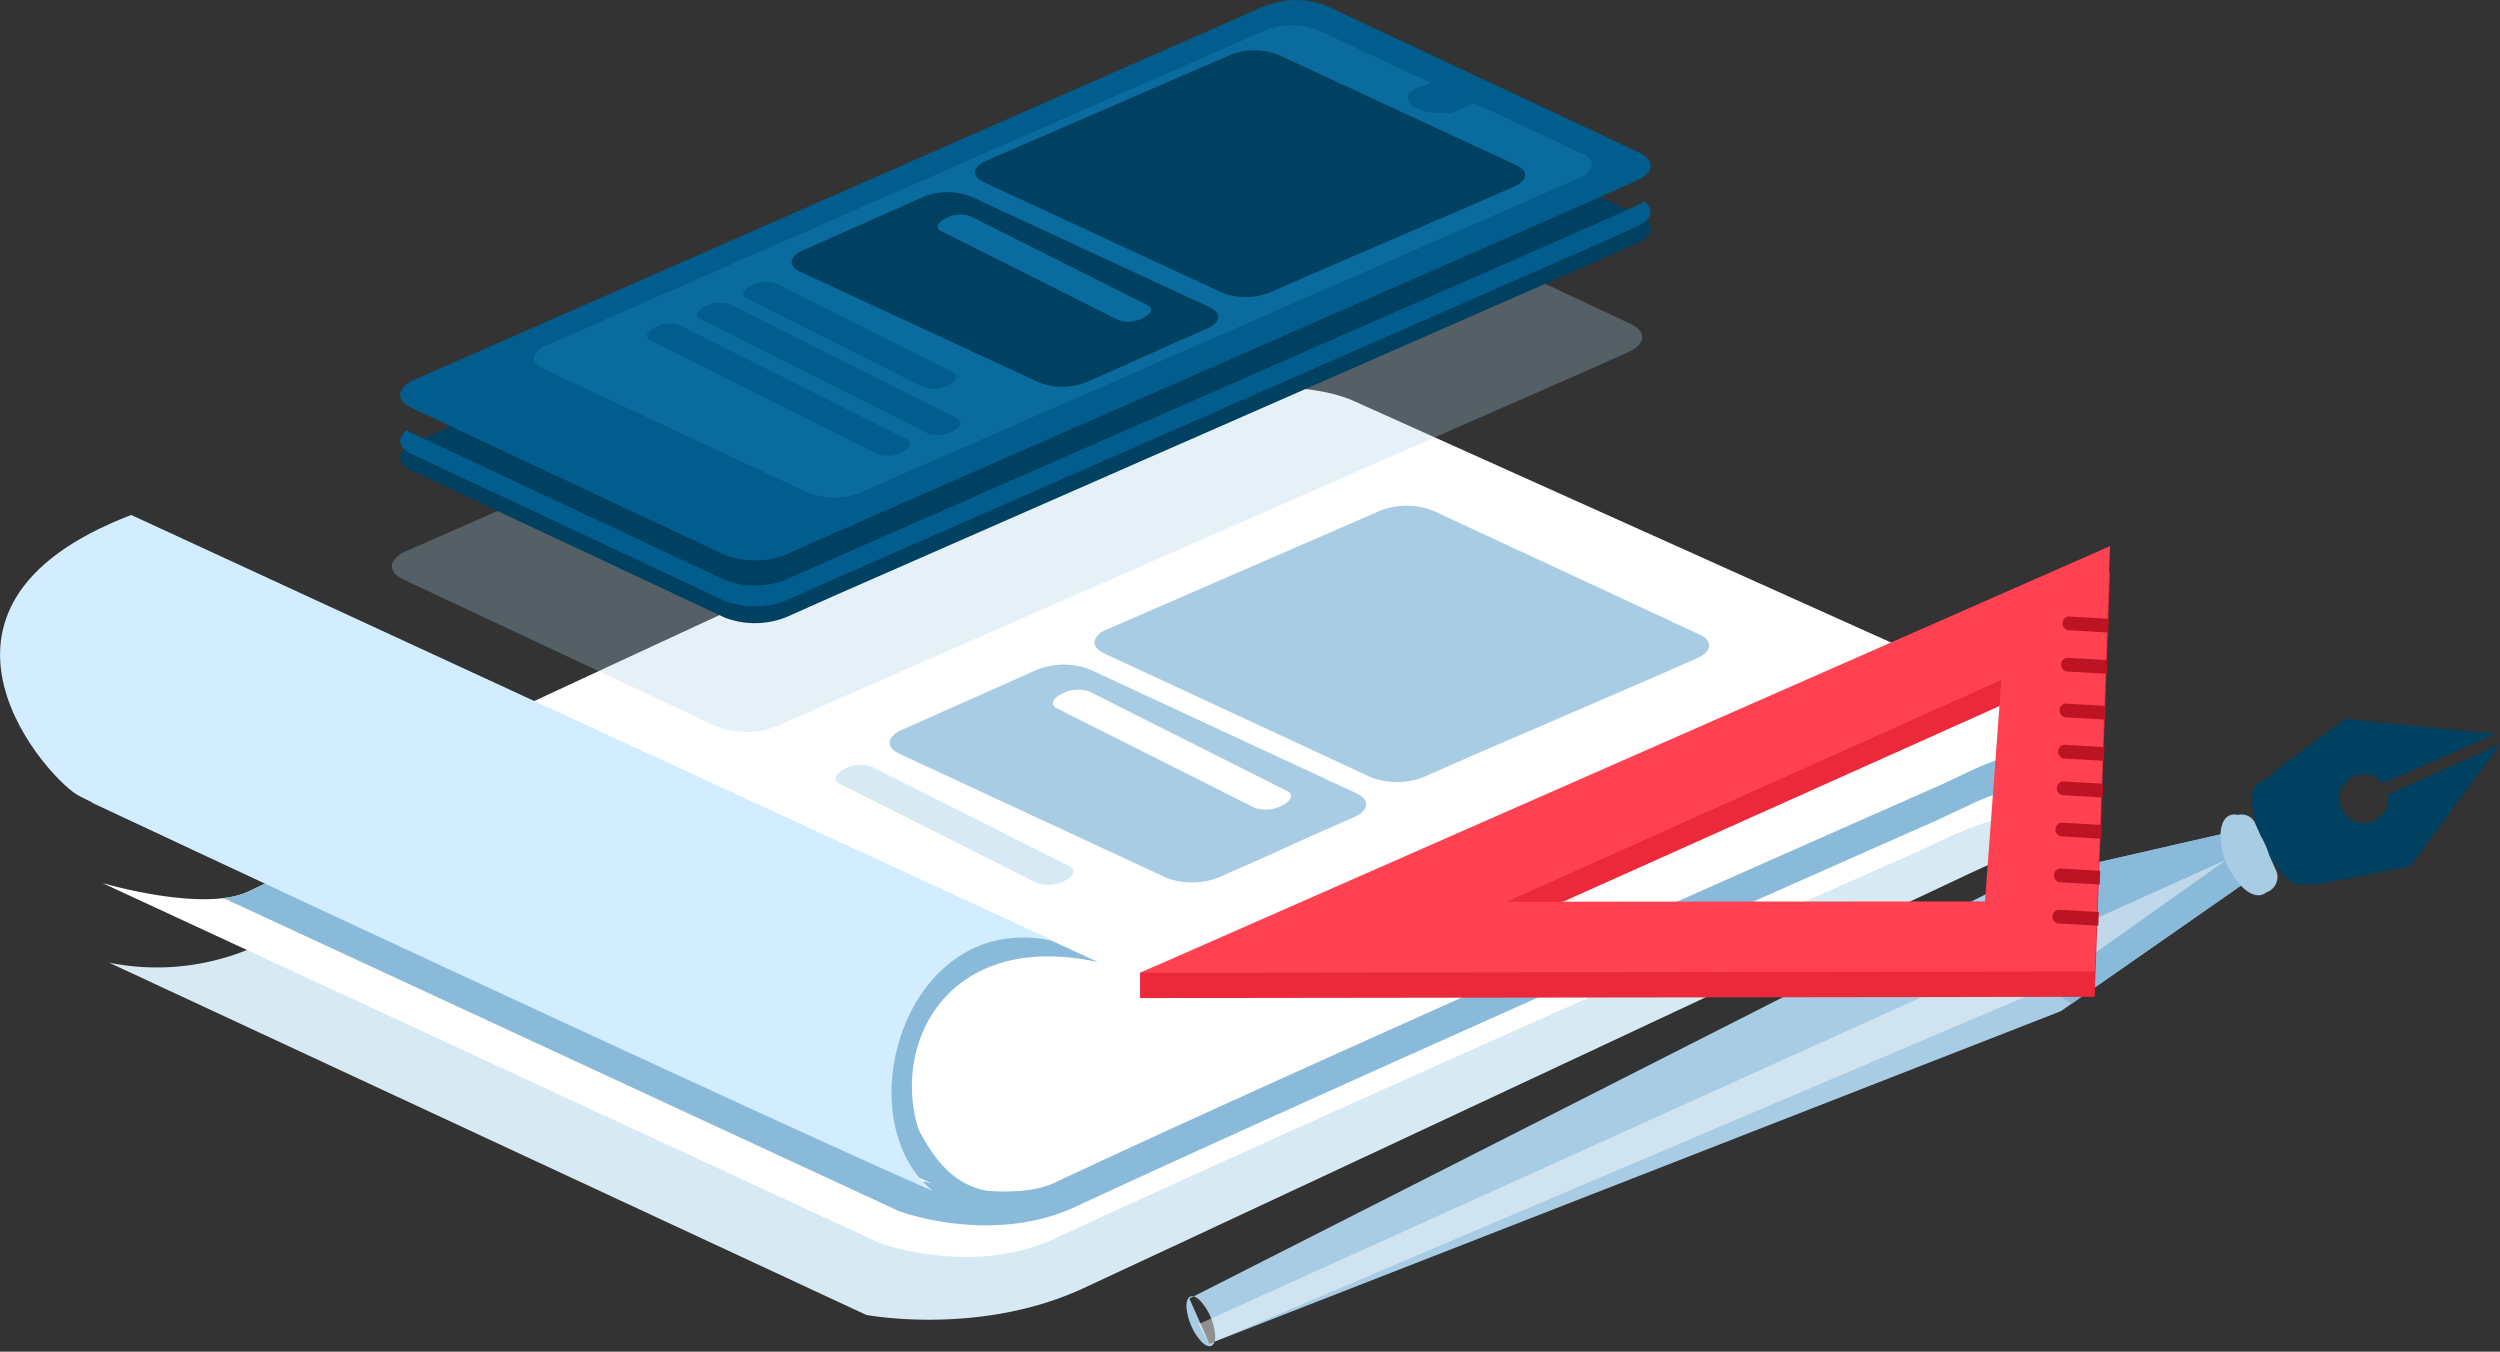
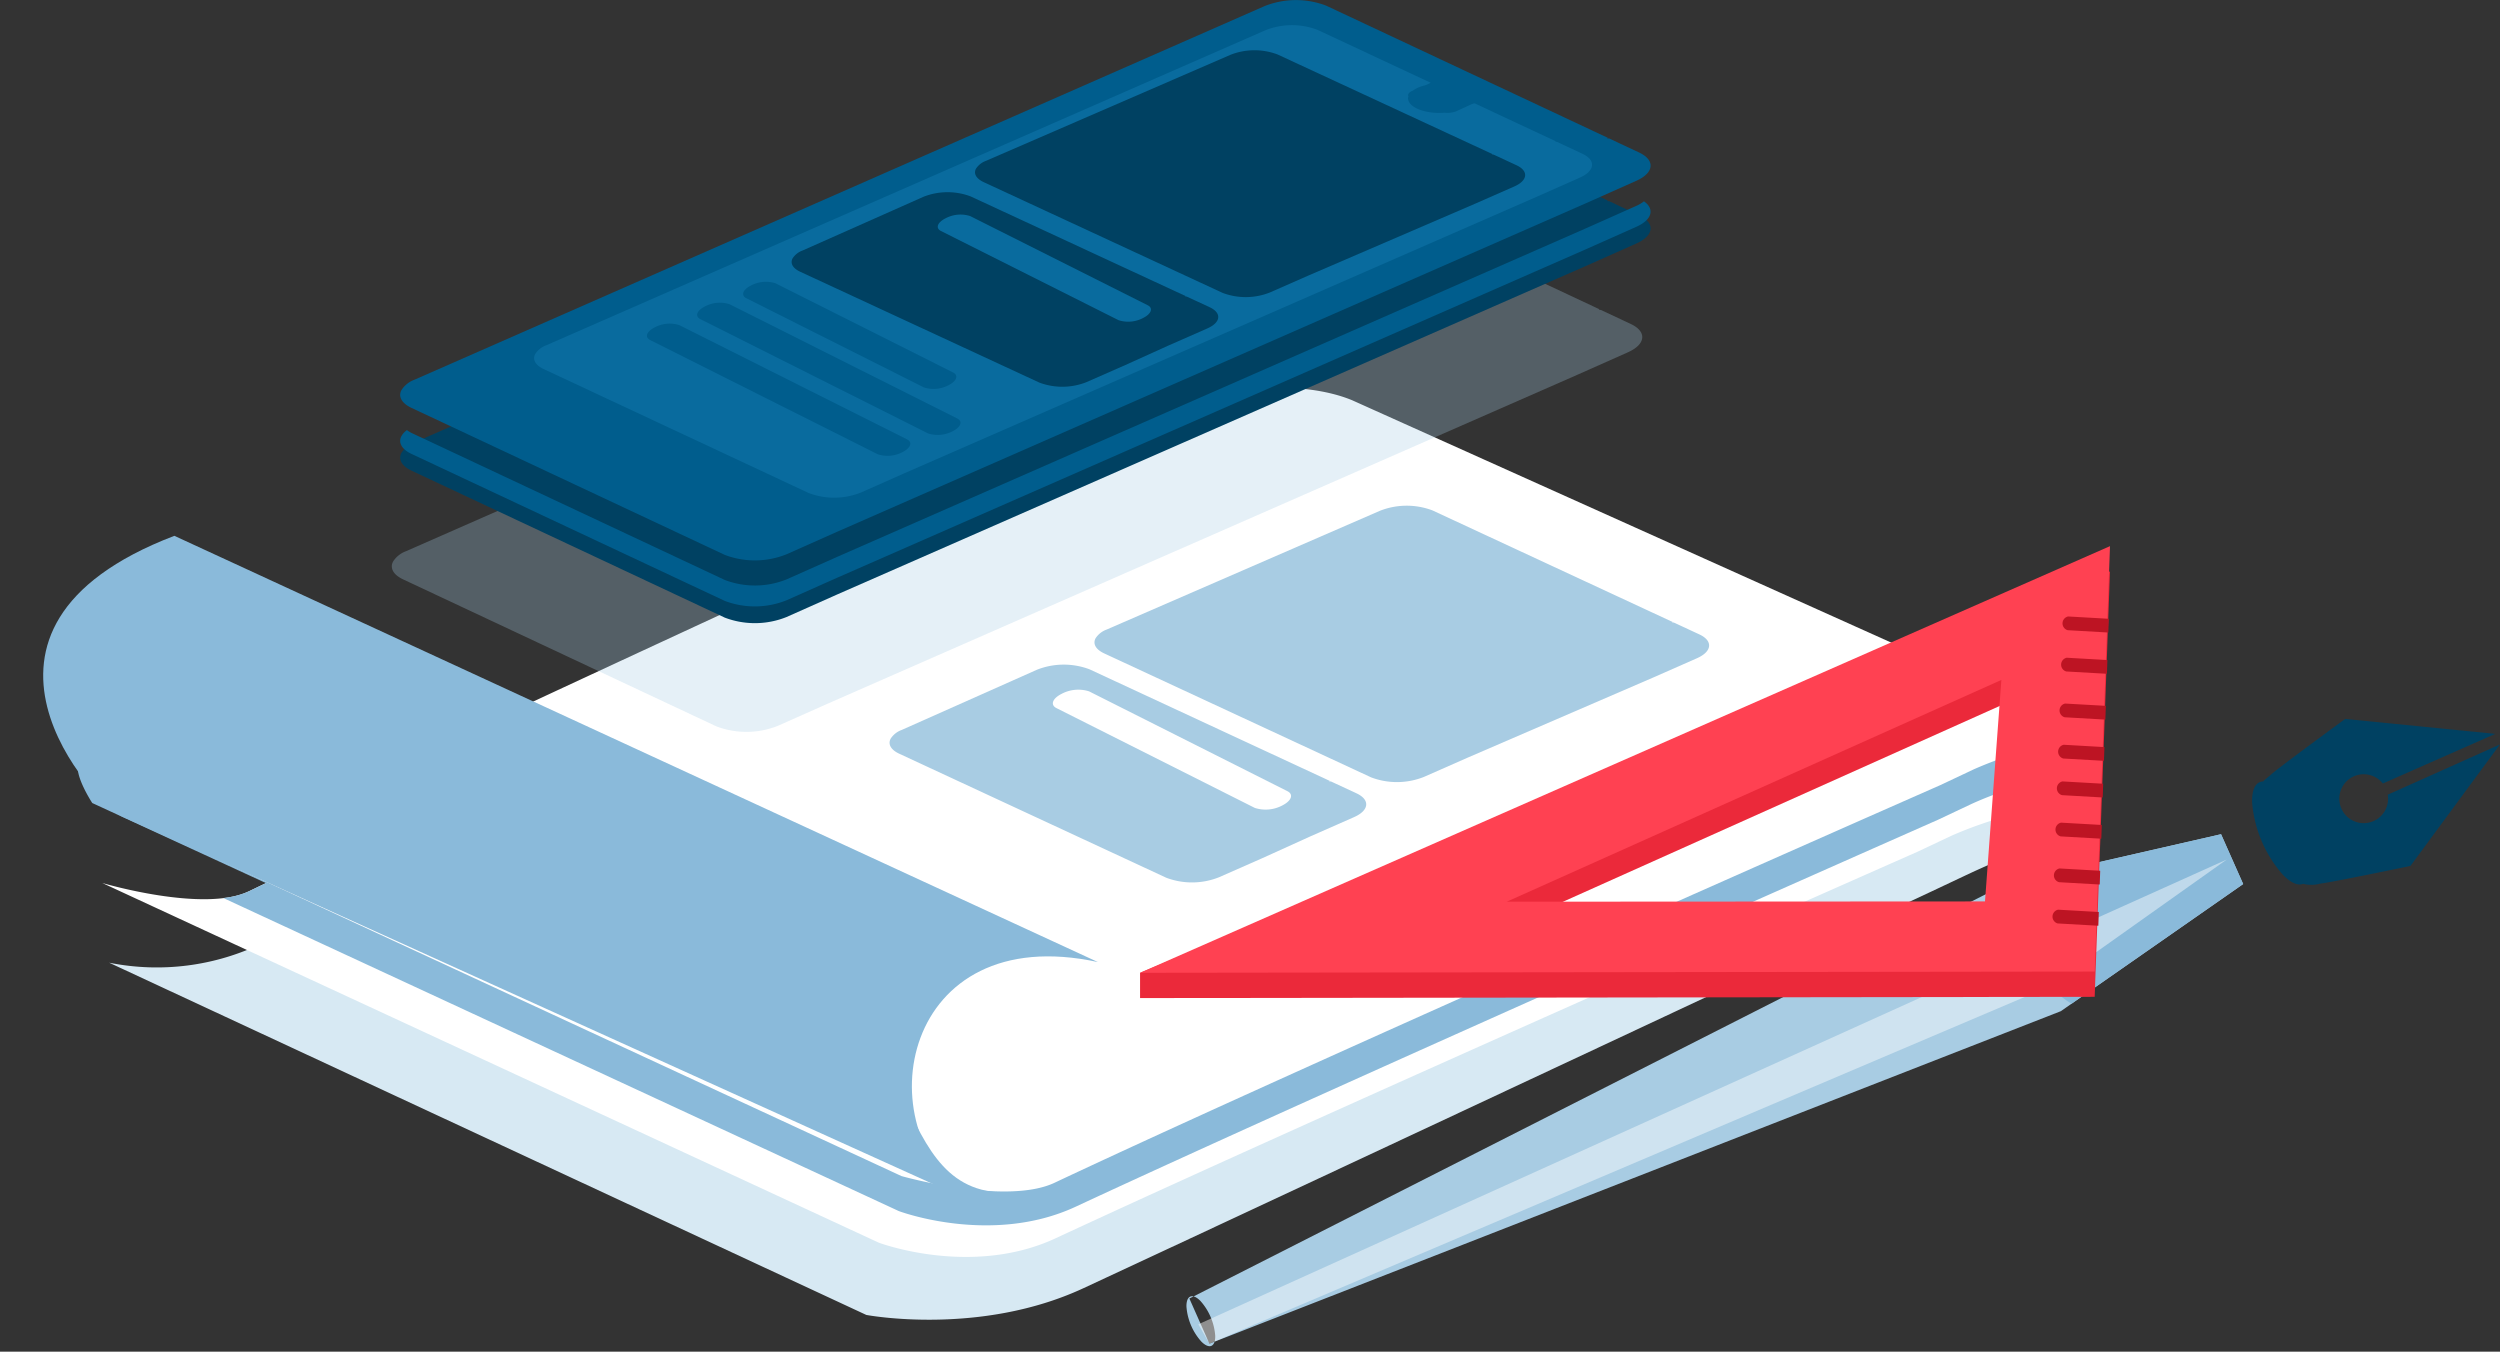
<svg xmlns="http://www.w3.org/2000/svg" id="Turn_pains_into_gains" data-name="Turn pains into gains" width="368.125" height="199.031" viewBox="0 0 368.125 199.031">
  <rect x="0" y="0" width="368.125" height="199.031" fill="#333333" stroke="none" />
  <defs>
    <style> .cls-1 { fill: #d7e9f3; } .cls-1, .cls-10, .cls-11, .cls-12, .cls-13, .cls-14, .cls-2, .cls-3, .cls-4, .cls-5, .cls-6, .cls-7, .cls-8, .cls-9 { fill-rule: evenodd; } .cls-11, .cls-2 { fill: #fff; } .cls-3 { fill: #8abada; } .cls-4 { fill: #036ea6; } .cls-5, .cls-6 { fill: #a8cce3; } .cls-5 { opacity: 0.29; } .cls-7 { fill: #d2edff; } .cls-8 { fill: #004162; } .cls-9 { fill: #005d8d; } .cls-10 { fill: #096b9e; } .cls-11 { opacity: 0.45; } .cls-12 { fill: #eb293a; } .cls-13 { fill: #ff4152; } .cls-14 { fill: #bd1423; } </style>
  </defs>
  <path id="Shape_4_copy_8" data-name="Shape 4 copy 8" class="cls-1" d="M198.426,77.3c-7.377-3.078-19.827-2.249-27.835,1.529,0,0-96.873,44.385-131.315,60.966A35.551,35.551,0,0,1,16.6,142.724l111.495,51.869s16.694,3.171,31.981-3.94C196,173.948,285,132.21,285,132.21l4.928-2.326c4.928-2.324,12.129-5.421,18.662-5.98h0Z" transform="translate(-0.531 -0.969)" />
  <path id="Shape_4_copy_9" data-name="Shape 4 copy 9" class="cls-2" d="M196.321,69.723c-7.377-3.078-19.827-2.25-27.835,1.526,0,0-96.873,44.386-131.315,60.968-6.659,3.205-21.584-1.229-21.584-1.229L129.93,183.951s13.627,5.14,26.067-.657c35.91-16.731,126.895-56.91,126.895-56.91l4.927-2.325a59.265,59.265,0,0,1,18.708-4.79Z" transform="translate(-0.531 -0.969)" />
  <path id="Shape_4_copy_10" data-name="Shape 4 copy 10" class="cls-3" d="M132.88,179.3L33.411,133.2a12.178,12.178,0,0,0,3.76-.986C71.613,115.636,168.486,71.25,168.486,71.25c8.008-3.776,20.458-4.6,27.835-1.526L299.8,116.245a51.115,51.115,0,0,0-8.977,3.112l-4.93,2.327S194.878,161.9,158.955,178.642C146.512,184.442,132.88,179.3,132.88,179.3Z" transform="translate(-0.531 -0.969)" />
  <path id="Shape_4_copy_3" data-name="Shape 4 copy 3" class="cls-3" d="M199.67,62.765c-7.377-3.078-19.828-2.25-27.836,1.526,0,0-96.873,44.386-131.314,60.969-3.708,1.784-19.028-10.621-25.965-12.391-5.52-1.409-.438,6.346-0.438,6.346l122.009,56.246s12.517,5.9,19.7,2.51c35.83-16.9,130.415-58.546,130.415-58.546l4.928-2.324a59.251,59.251,0,0,1,18.708-4.791l-0.045-2.942Z" transform="translate(-0.531 -0.969)" />
  <path id="Shape_4_copy_2" data-name="Shape 4 copy 2" class="cls-2" d="M199.67,59.921c-7.377-3.08-19.828-2.252-27.836,1.527,0,0-96.873,44.386-131.314,60.967-6.659,3.2-21.584-1.229-21.584-1.229l114.342,52.962s15.365,4.367,22.547.978c35.83-16.9,130.415-58.546,130.415-58.546l4.928-2.326a59.278,59.278,0,0,1,18.708-4.788Z" transform="translate(-0.531 -0.969)" />
  <path id="Shape_45_copy_копия_6" data-name="Shape 45 copy копия 6" class="cls-4" d="M78.088,53.122c-0.388.777,0.033,1.6,1.295,2.184l39.308,18.257a10.748,10.748,0,0,0,7.763-.068l6.4-2.823h0l93.911-40.776h0l6.4-2.82c2.243-.989,2.4-2.56.358-3.509l-3.76-1.746c-0.1-.008-0.191-0.013-0.289-0.019,0.04-.021.079-0.04,0.119-0.06L194.22,5.309a10.741,10.741,0,0,0-7.764.069L79.74,51.8A3.27,3.27,0,0,0,78.1,53.1" transform="translate(-0.531 -0.969)" />
  <path id="Shape_4_copy_4" data-name="Shape 4 copy 4" class="cls-3" d="M26.206,79.868C-9.669,93.584,14.7,119.475,18.5,121.206c0,0,106.457,48.259,124.857,56.577-15.692-10.948-10-41.4,18.838-35.151ZM154.081,459.18h14.028v14.029H154.081V459.18Z" transform="translate(-0.531 -0.969)" />
  <path id="Shape_45_copy_копия_11" data-name="Shape 45 copy копия 11" class="cls-5" d="M58.39,83.7c-0.455.92,0.039,1.9,1.518,2.59L106,107.92a12.468,12.468,0,0,0,9.1-.083l7.508-3.342h0L232.743,56.179h0l7.508-3.341c2.629-1.172,2.817-3.033.419-4.159l-4.409-2.069c-0.113-.007-0.224-0.015-0.339-0.021,0.048-.024.093-0.048,0.14-0.071l-41.488-19.47a12.475,12.475,0,0,0-9.1.081l-125.143,55A3.822,3.822,0,0,0,58.4,83.676" transform="translate(-0.531 -0.969)" />
  <path class="cls-3" d="M155.84,175.461c-12.157,3.425-16.628-1.359-20.446-8.925-3.709-7.348-4.322,6.5,5.77,10.458C151.969,181.23,155.84,175.461,155.84,175.461Z" transform="translate(-0.531 -0.969)" />
  <path id="Shape_45_copy_копия_4" data-name="Shape 45 copy копия 4" class="cls-6" d="M161.834,95c-0.388.776,0.033,1.6,1.295,2.185l39.308,18.255a10.745,10.745,0,0,0,7.763-.067l6.4-2.822h0l27.407-11.835h0l6.4-2.821c2.242-.988,2.4-2.56.357-3.509l-3.759-1.746c-0.1-.008-0.191-0.014-0.289-0.019l0.119-.06L211.461,76.125a10.743,10.743,0,0,0-7.763.069L163.486,93.671a3.265,3.265,0,0,0-1.642,1.3" transform="translate(-0.531 -0.969)" />
-   <path id="Shape_4_copy" data-name="Shape 4 copy" class="cls-7" d="M19.854,76.8c-35.875,13.716-11.5,39.606-7.709,41.337-0.039.306,107.129,50.178,125.733,58.2-13.118-10.7-3.987-41.829,17.962-36.768Z" transform="translate(-0.531 -0.969)" />
  <path id="Shape_45_copy_копия_7" data-name="Shape 45 copy копия 7" class="cls-6" d="M131.661,109.775c-0.388.777,0.033,1.6,1.295,2.184l39.308,18.258a10.74,10.74,0,0,0,7.763-.071l6.4-2.82h0l7.087-3.214h0l6.4-2.821c2.243-.987,2.4-2.558.357-3.507l-3.759-1.746-0.289-.02,0.119-.059L160.967,99.526a10.743,10.743,0,0,0-7.763.069l-19.891,8.856a3.244,3.244,0,0,0-1.642,1.3" transform="translate(-0.531 -0.969)" />
-   <path id="Прямоугольник_скругл._углы_881" data-name="Прямоугольник, скругл. углы 881" class="cls-1" d="M128.871,113.853l29.217,14.706c0.928,0.466.605,1.4-.719,2.075a5.22,5.22,0,0,1-4.078.388l-29.217-14.7c-0.927-.469-0.605-1.4.72-2.081A5.228,5.228,0,0,1,128.871,113.853Z" transform="translate(-0.531 -0.969)" />
  <path id="Прямоугольник_скругл._углы_881_копия" data-name="Прямоугольник, скругл. углы 881 копия" class="cls-2" d="M160.892,102.768l29.217,14.706c0.927,0.466.6,1.4-.72,2.077a5.228,5.228,0,0,1-4.078.387l-29.216-14.7c-0.928-.467-0.606-1.4.719-2.079A5.24,5.24,0,0,1,160.892,102.768Z" transform="translate(-0.531 -0.969)" />
  <path id="Shape_45_copy_копия" data-name="Shape 45 copy копия" class="cls-8" d="M59.622,67.689c-0.455.92,0.039,1.893,1.519,2.59l46.1,21.63a12.473,12.473,0,0,0,9.1-.08l7.507-3.343h0L233.974,40.169h0l7.507-3.343c2.63-1.171,2.817-3.033.419-4.156L237.493,30.6l-0.339-.02c0.047-.024.092-0.049,0.14-0.073l-41.488-19.47a12.473,12.473,0,0,0-9.1.083l-125.143,55a3.833,3.833,0,0,0-1.926,1.545m-0.171,315.2H71.778v9.852H59.463V382.86Zm171.8-33.869h12.316v9.853H231.265v-9.853Z" transform="translate(-0.531 -0.969)" />
  <path id="Shape_45_copy_копия_2" data-name="Shape 45 copy копия 2" class="cls-9" d="M59.622,58.451c-0.455.919,0.039,1.894,1.519,2.588l46.1,21.632a12.473,12.473,0,0,0,9.1-.081l7.507-3.342h0L233.974,30.932h0l7.507-3.342c2.63-1.172,2.817-3.032.419-4.159l-4.408-2.069-0.339-.021,0.14-.071L195.806,1.8a12.473,12.473,0,0,0-9.1.082l-125.143,55a3.829,3.829,0,0,0-1.926,1.545" transform="translate(-0.531 -0.969)" />
  <path id="Shape_45_copy_копия_3" data-name="Shape 45 copy копия 3" class="cls-9" d="M59.633,65.2a2.777,2.777,0,0,1,.818-0.9,4.335,4.335,0,0,0,.708.435L107.25,86.366a12.46,12.46,0,0,0,9.1-.082l7.507-3.342h0L233.975,34.626h0l7.506-3.342a5.376,5.376,0,0,0,1.121-.67c1.612,1.13,1.212,2.709-1.121,3.75l-7.507,3.343h0L123.847,86.02h0l-7.507,3.343a12.465,12.465,0,0,1-9.1.082L61.14,67.814c-1.48-.694-1.973-1.669-1.519-2.589Z" transform="translate(-0.531 -0.969)" />
  <path id="Shape_45_copy_копия_10" data-name="Shape 45 copy копия 10" class="cls-10" d="M79.318,53.139c-0.385.776,0.033,1.6,1.285,2.182l39,18.242a10.585,10.585,0,0,0,7.7-.068l6.352-2.819h0l93.175-40.743h0l6.352-2.819c2.225-.988,2.384-2.557.355-3.507l-3.73-1.743c-0.1-.007-0.19-0.012-0.287-0.02,0.04-.019.078-0.039,0.118-0.061l-35.1-16.417a10.576,10.576,0,0,0-7.7.068L80.958,51.816a3.23,3.23,0,0,0-1.629,1.3" transform="translate(-0.531 -0.969)" />
  <path class="cls-8" d="M347.131,115.284a3.6,3.6,0,0,0-1.828,4.748l0,0.01a3.59,3.59,0,0,0,6.822-2.054l16.524-7.4-13.179,17.89s-11.653,2.434-13.334,2.613a4.852,4.852,0,0,1-2.468.022c-0.744.309-1.8-.113-2.99-1.339a18.445,18.445,0,0,1-4.521-10.594c-0.069-2.054.579-3.138,1.627-3.138,0.341-.374.782-0.677,1.2-1.056,1.258-1.128,10.874-8.153,10.874-8.153l22.1,2.2L351.4,116.343A3.587,3.587,0,0,0,347.131,115.284Z" transform="translate(-0.531 -0.969)" />
  <path class="cls-6" d="M327.581,123.806l3.257,7.338L303.99,149.865l-125.372,48.96-2.951-6.648L296.2,130.985ZM177.424,198.512a8.689,8.689,0,0,1-2.187-5.133c-0.038-1.653.879-2.036,2.049-.854a8.688,8.688,0,0,1,2.187,5.133C179.511,199.311,178.594,199.693,177.424,198.512Z" transform="translate(-0.531 -0.969)" />
  <path id="Rectangle_1_copy_8" data-name="Rectangle 1 copy 8" class="cls-3" d="M297.378,133.3a12.6,12.6,0,0,1,.224-2.636l29.979-6.858,3.257,7.338-25.27,17.619a12.169,12.169,0,0,1-2.382-1.833A23.114,23.114,0,0,1,297.378,133.3Z" transform="translate(-0.531 -0.969)" />
  <path id="Rectangle_1_copy_9" data-name="Rectangle 1 copy 9" class="cls-11" d="M328.424,127.532l-26.681,18.934L178.618,198.825l-1.629-2.854,122.167-55.263Z" transform="translate(-0.531 -0.969)" />
-   <path id="Rounded_Rectangle_1" data-name="Rounded Rectangle 1" class="cls-6" d="M332.528,122.034l0.919,2.077a12.448,12.448,0,0,1,1.21,2.736l1.132,2.555a2.409,2.409,0,0,1-1.555,2.973,0.182,0.182,0,0,1-.037.013c-0.771.678-1.948,0.545-3.22-.545a11.235,11.235,0,0,1-3.461-8.239c0.134-2.033,1.173-2.988,2.55-2.632A2.185,2.185,0,0,1,332.528,122.034Z" transform="translate(-0.531 -0.969)" />
  <path class="cls-12" d="M311.228,85.11l-142.823,59.1,0,3.726,140.568-.184Zm-15.994,19.7L222.4,137.464l70.422-.041Z" transform="translate(-0.531 -0.969)" />
  <path id="Shape_23_copy" data-name="Shape 23 copy" class="cls-13" d="M311.228,81.389L168.41,144.214l140.568-.184Zm-15.994,19.7L222.4,133.744l70.422-.041Z" transform="translate(-0.531 -0.969)" />
  <path id="Rounded_Rectangle_2_copy_7" data-name="Rounded Rectangle 2 copy 7" class="cls-14" d="M310.984,94.108l-5.993-.342a1.043,1.043,0,0,1,.069-2.022l5.993,0.34m-0.276,8.1-5.993-.341a1.044,1.044,0,0,1,.069-2.023l5.993,0.341m-0.3,8.769-5.993-.342a1.043,1.043,0,0,1,.069-2.022l5.993,0.339m-0.276,8.094-5.993-.338a1.045,1.045,0,0,1,.069-2.026l5.993,0.343m-0.253,7.42-5.993-.342a1.043,1.043,0,0,1,.069-2.023l5.993,0.34m-0.276,8.095-5.993-.341a1.043,1.043,0,0,1,.069-2.022l5.993,0.339m-0.3,8.77-5.993-.341a1.045,1.045,0,0,1,.069-2.025l5.993,0.342m-0.276,8.095-5.993-.34a1.045,1.045,0,0,1,.069-2.025l5.993,0.341" transform="translate(-0.531 -0.969)" />
  <path id="Shape_45_copy_копия_8" data-name="Shape 45 copy копия 8" class="cls-8" d="M144.228,25.84c-0.347.694,0.03,1.429,1.159,1.952L180.568,44.1a9.623,9.623,0,0,0,6.947-.061l5.73-2.52h0l24.53-10.57h0l5.73-2.52c2.007-.88,2.15-2.285.319-3.134l-3.364-1.559-0.259-.016c0.036-.019.071-0.038,0.107-0.055L188.645,8.986a9.631,9.631,0,0,0-6.948.063L145.706,24.657a2.919,2.919,0,0,0-1.469,1.166" transform="translate(-0.531 -0.969)" />
  <path id="Shape_45_copy_копия_9" data-name="Shape 45 copy копия 9" class="cls-8" d="M117.223,39.041c-0.347.7,0.029,1.428,1.159,1.952L153.563,57.3a9.624,9.624,0,0,0,6.947-.061l5.73-2.52h0l6.342-2.87h0l5.73-2.519c2.007-.884,2.151-2.286.32-3.135l-3.364-1.56-0.259-.016,0.106-.054L143.452,29.887a9.636,9.636,0,0,0-6.948.062l-17.8,7.909a2.918,2.918,0,0,0-1.469,1.164" transform="translate(-0.531 -0.969)" />
  <path id="Прямоугольник_скругл._углы_881_копия_2" data-name="Прямоугольник, скругл. углы 881 копия 2" class="cls-9" d="M114.726,42.684l26.149,13.135c0.83,0.417.542,1.247-.644,1.856a4.685,4.685,0,0,1-3.649.345L110.433,44.884c-0.83-.417-0.542-1.248.644-1.855A4.686,4.686,0,0,1,114.726,42.684Z" transform="translate(-0.531 -0.969)" />
  <path id="Прямоугольник_скругл._углы_881_копия_4" data-name="Прямоугольник, скругл. углы 881 копия 4" class="cls-9" d="M107.953,45.763l33.538,16.83c0.83,0.417.542,1.247-.644,1.855a4.7,4.7,0,0,1-3.65.346L103.659,47.963c-0.83-.416-0.542-1.247.644-1.855A4.688,4.688,0,0,1,107.953,45.763Z" transform="translate(-0.531 -0.969)" />
  <path id="Прямоугольник_скругл._углы_881_копия_5" data-name="Прямоугольник, скругл. углы 881 копия 5" class="cls-9" d="M100.563,48.843L134.1,65.671c0.83,0.416.541,1.246-.644,1.856a4.7,4.7,0,0,1-3.65.345L96.27,51.043c-0.83-.417-0.542-1.247.644-1.856A4.685,4.685,0,0,1,100.563,48.843Z" transform="translate(-0.531 -0.969)" />
  <path id="Прямоугольник_скругл._углы_881_копия_3" data-name="Прямоугольник, скругл. углы 881 копия 3" class="cls-10" d="M143.385,32.783l26.149,13.135c0.83,0.416.541,1.247-.644,1.856a4.687,4.687,0,0,1-3.65.344L139.091,34.984c-0.83-.416-0.541-1.248.644-1.854A4.693,4.693,0,0,1,143.385,32.783Z" transform="translate(-0.531 -0.969)" />
  <path id="Shape_45_copy_копия_5" data-name="Shape 45 copy копия 5" class="cls-9" d="M223.26,16.985s-1.27-.248-2.463-0.617a4.644,4.644,0,0,0-3.695,0l-2.11.976a3.682,3.682,0,0,1-1.776.222c-0.24.018-.482,0.034-0.732,0.034-2.551,0-4.619-.964-4.619-2.155a1.049,1.049,0,0,1,.061-0.279,0.393,0.393,0,0,1-.01-0.362l0-.007a1.1,1.1,0,0,1,.554-0.437l0.082-.036a4.96,4.96,0,0,1,1.81-.784l0.578-.25c0.756-.331.952-1.244-1.232-2.461l8.045,3.277-0.04.02,0.1,0.006,1.268,0.587C219.772,15.038,228.532,17.781,223.26,16.985Z" transform="translate(-0.531 -0.969)" />
</svg>